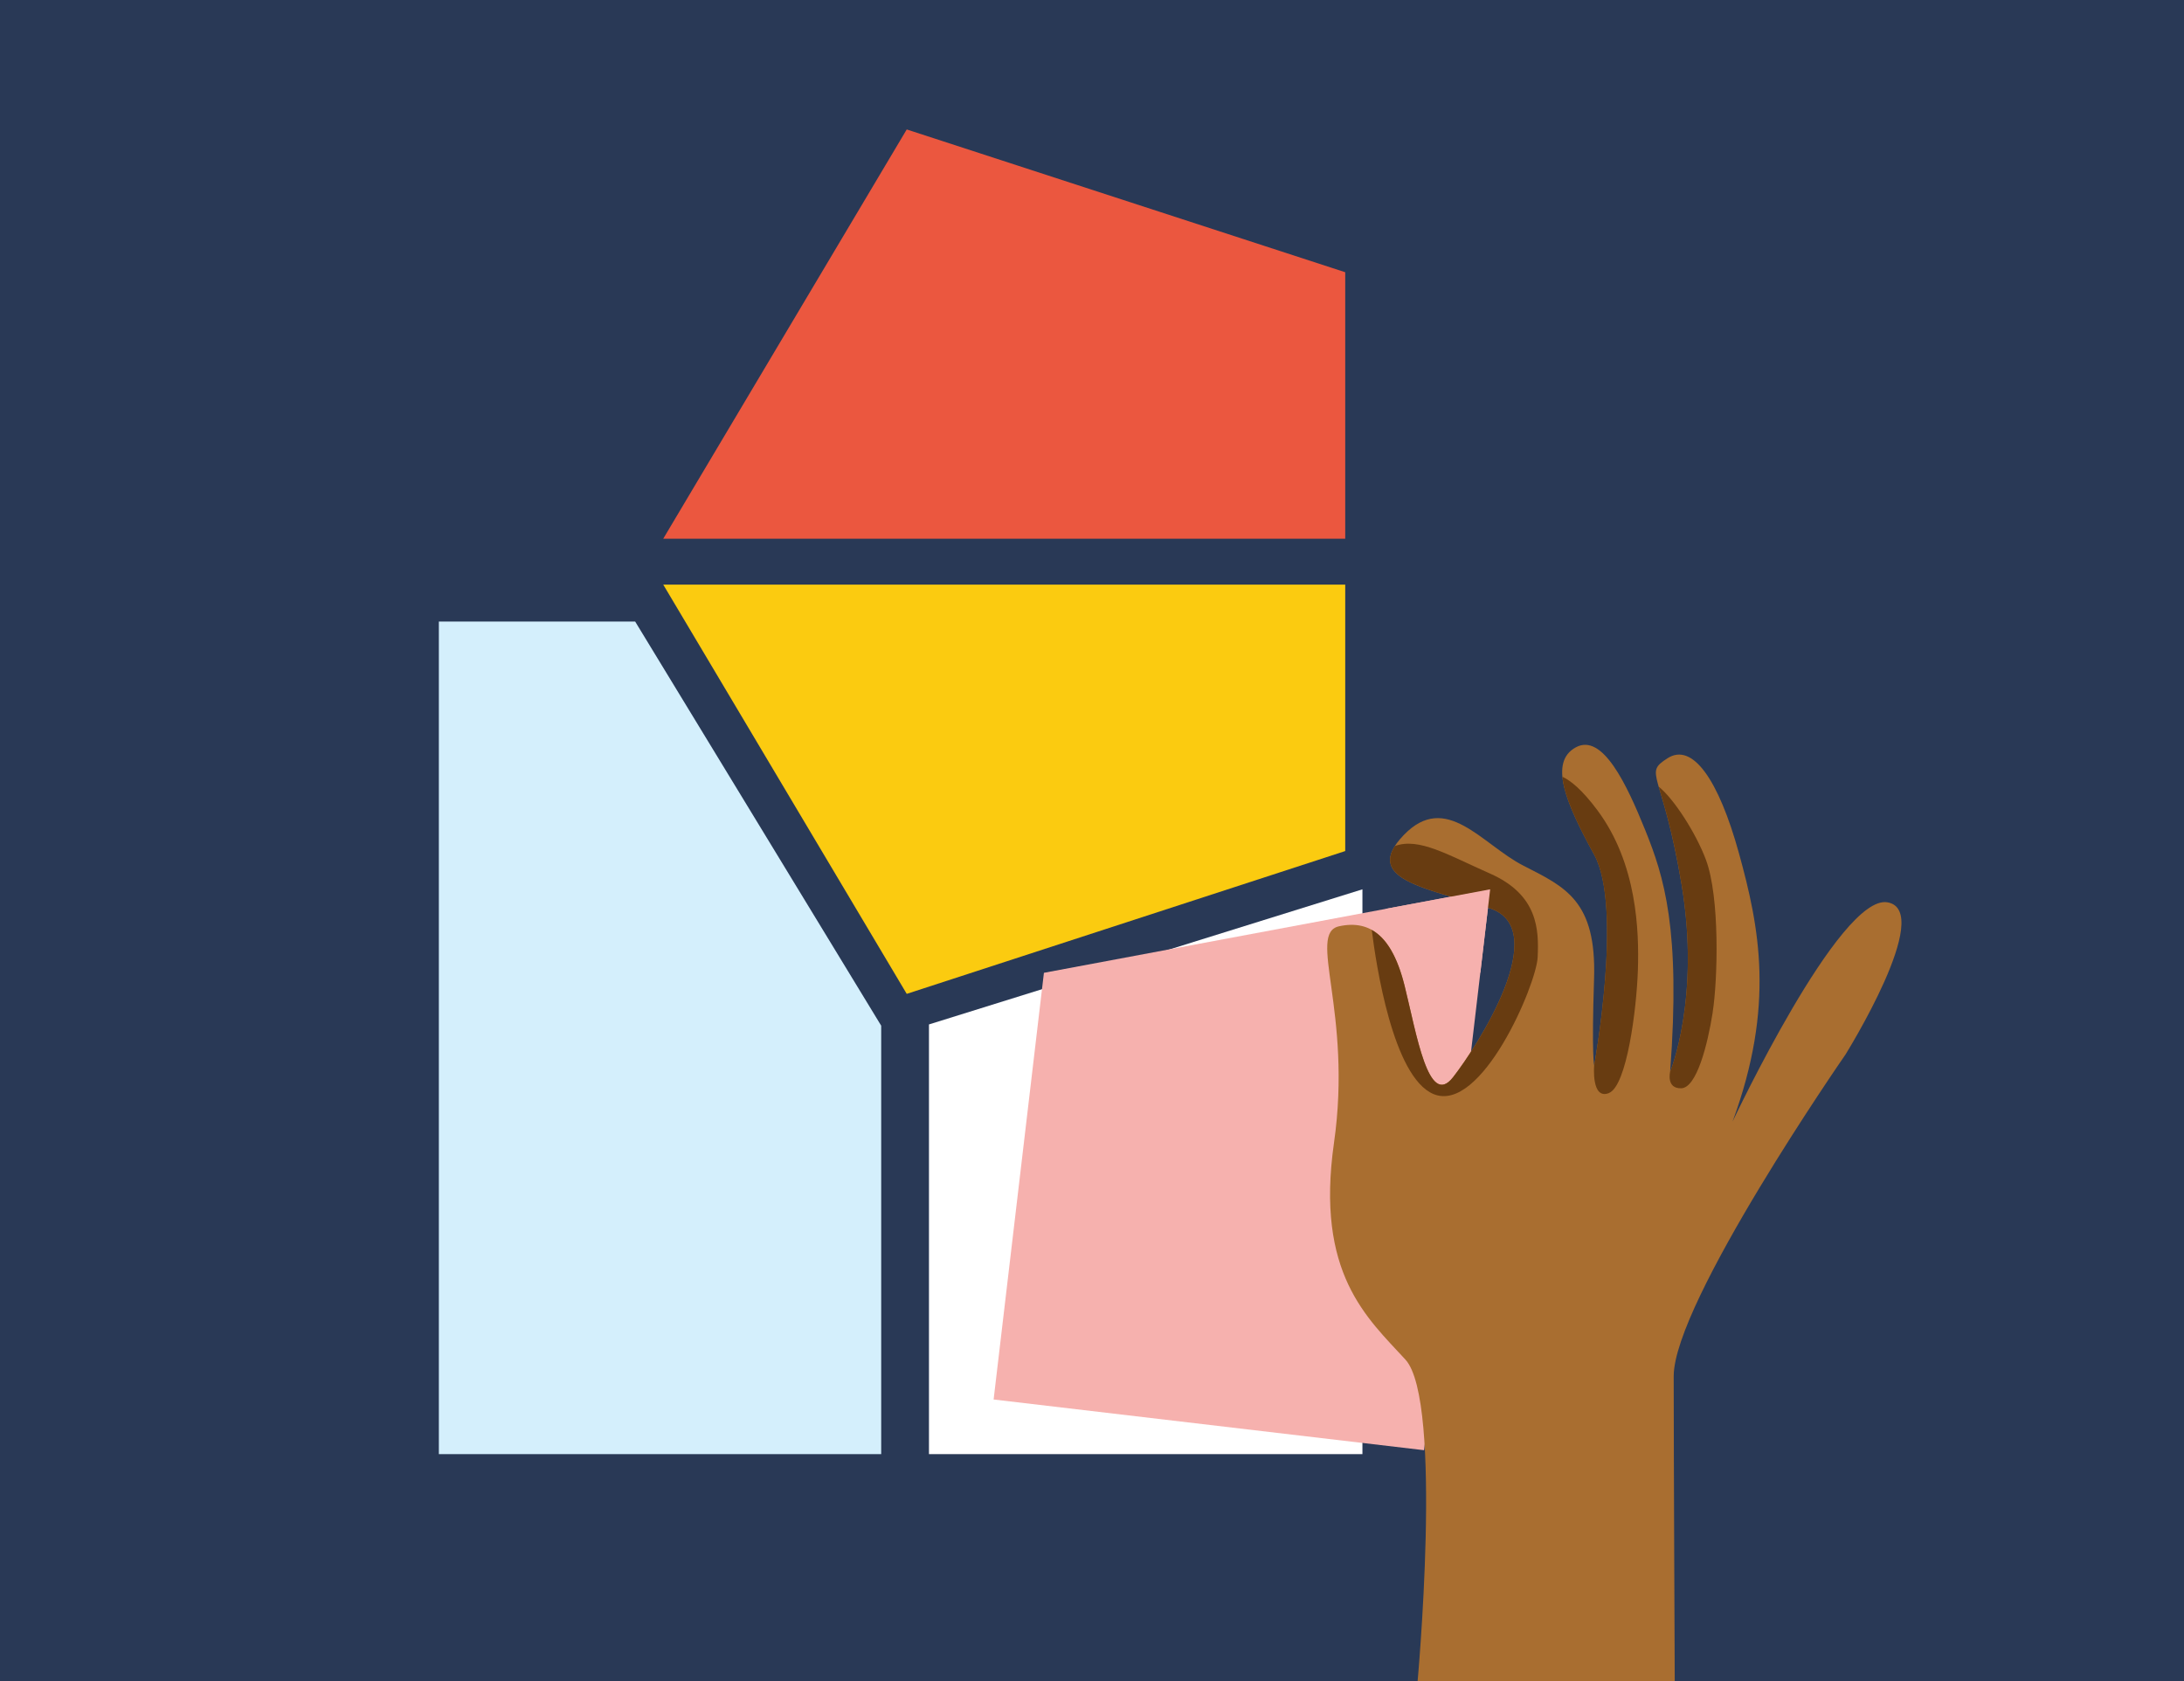
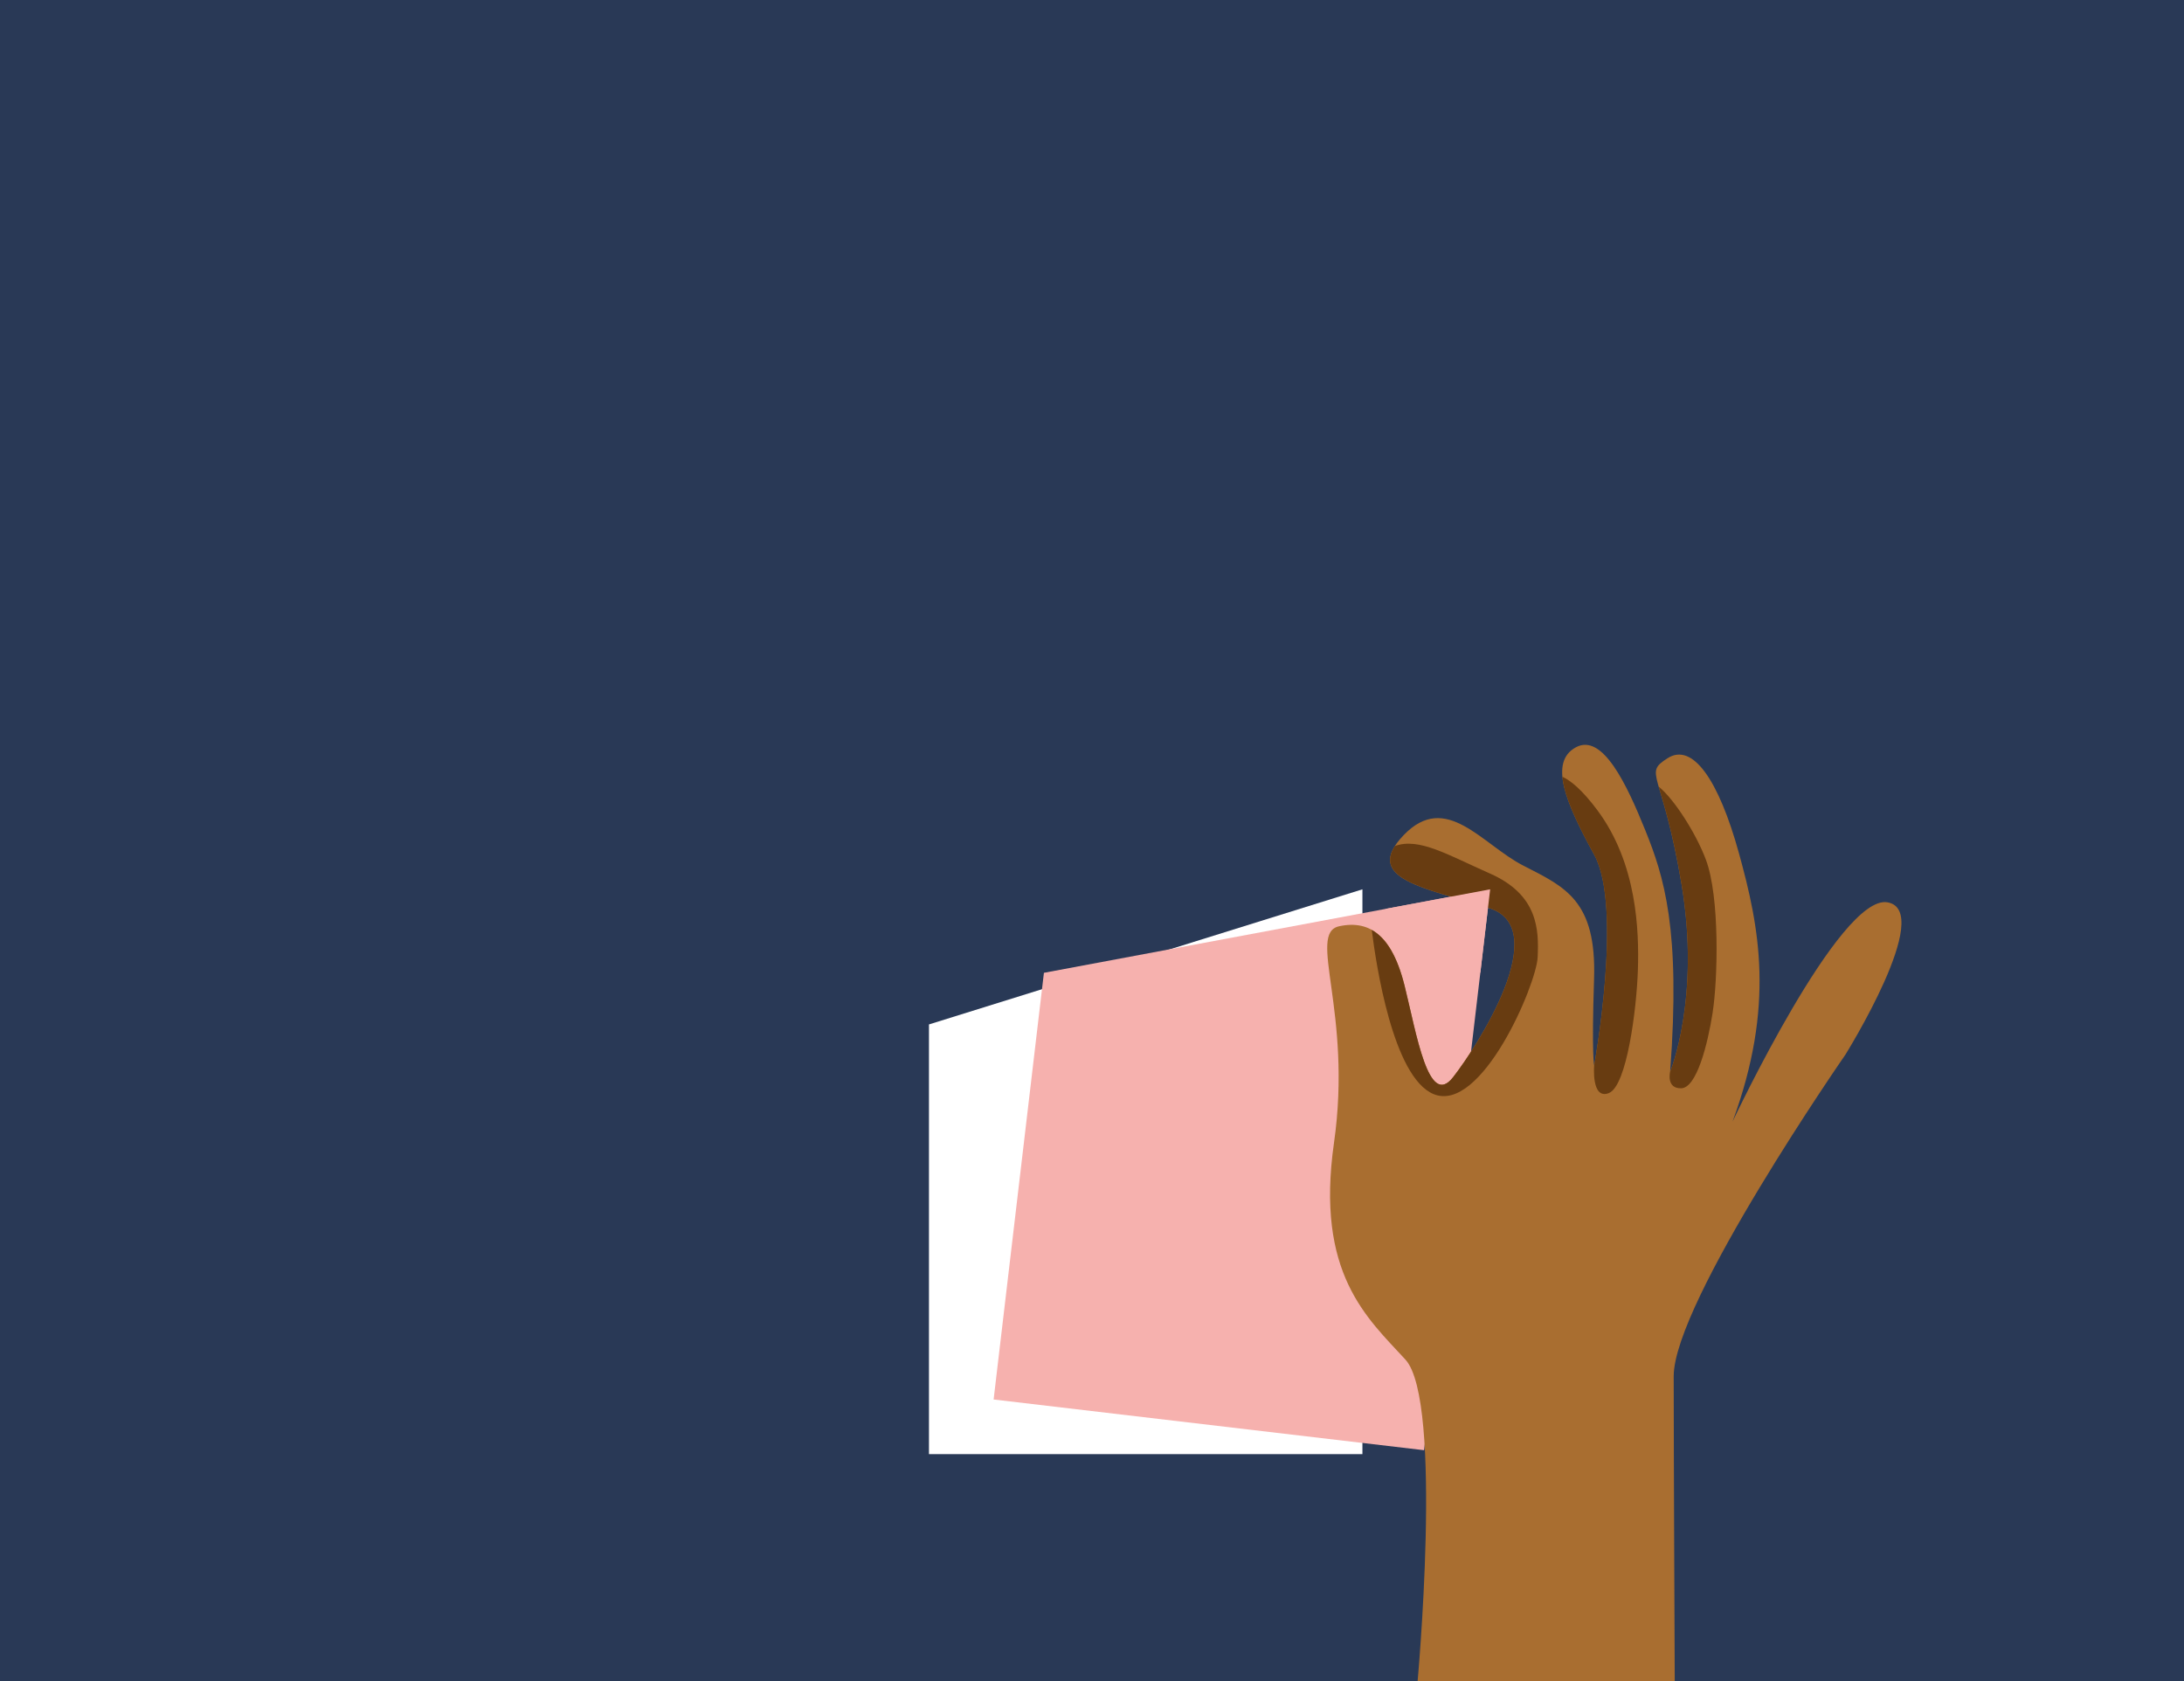
<svg xmlns="http://www.w3.org/2000/svg" id="Laag_1" viewBox="0 0 482.38 371.29">
  <defs>
    <style>.cls-1{fill:#eb573f;}.cls-2{fill:#a96e30;}.cls-3{fill:#f6b1ae;}.cls-4{fill:#fff;}.cls-5{fill:#d4effc;}.cls-6{fill:#683c11;}.cls-7{fill:#fbcb10;}.cls-8{fill:#293956;}</style>
  </defs>
  <rect class="cls-8" width="482.38" height="371.29" />
-   <polygon class="cls-1" points="146.49 118.97 200.27 28.59 297.12 60.12 297.12 118.97 146.49 118.97" />
-   <polygon class="cls-7" points="146.49 129.11 200.27 219.49 297.12 187.95 297.12 129.11 146.49 129.11" />
-   <polygon class="cls-5" points="96.93 137.27 140.29 137.27 194.63 226.52 194.63 321.13 96.93 321.13 96.93 137.27" />
  <polygon class="cls-4" points="205.18 226.24 205.18 321.13 300.92 321.13 300.92 196.4 205.18 226.24" />
  <polygon class="cls-3" points="230.57 214.84 219.46 309.07 314.54 320.27 329.13 196.4 230.57 214.84" />
  <path class="cls-2" d="M313.03,372.18s5.82-62.73-2.62-71.93-19.9-18.96-15.77-47.87-6.01-46.27,1.13-47.82,11.83,2.58,14.45,13.09,5.26,27.22,10.7,20.27,22.15-32.85,8.07-37.35-28.34-6.38-18.96-16.14,17.27,2.06,26.47,6.76,16.14,7.7,15.58,24.96.03,19.15.03,19.15c0,0,6.41-34.91,0-46.55s-9.98-20.46-4.07-23.7,11.26,8.17,15.35,18.3,7.88,21.82,5.49,53.36c0,0,6.76-16.19,2.53-41.39s-8.59-24.35-3.1-27.87,11.26,4.65,15.77,20.98,8.02,33.65-1.41,59.27c0,0,23.65-50.26,34.21-48.43s-9.29,33.65-9.29,33.65c0,0-37.92,54.67-37.92,71s.23,67.38.23,67.38h-57.06" />
-   <path class="cls-6" d="M316.6,241.61c10.56,4.43,22.74-24.14,23.02-30.2.28-6.05.14-13.8-10.56-18.51-9.19-4.05-15.68-8.03-20.98-6.05-4.89,7.69,8.09,9.61,20.91,13.72,14.08,4.5-2.63,30.41-8.07,37.35-5.44,6.95-8.07-9.76-10.7-20.27-1.61-6.44-4-10.47-7.24-12.28.93,7.49,4.66,32.48,13.62,36.24Z" />
+   <path class="cls-6" d="M316.6,241.61c10.56,4.43,22.74-24.14,23.02-30.2.28-6.05.14-13.8-10.56-18.51-9.19-4.05-15.68-8.03-20.98-6.05-4.89,7.69,8.09,9.61,20.91,13.72,14.08,4.5-2.63,30.41-8.07,37.35-5.44,6.95-8.07-9.76-10.7-20.27-1.61-6.44-4-10.47-7.24-12.28.93,7.49,4.66,32.48,13.62,36.24" />
  <path class="cls-6" d="M355.38,241.38c3.94-1.6,6.1-18.51,6.38-27.18s-.19-23.5-8.92-35.23c-3.34-4.49-5.89-6.57-7.75-7.43.39,4.35,3.19,10.28,7.01,17.22,6.41,11.64,0,46.55,0,46.55,0,0-.67,7.67,3.28,6.08Z" />
  <path class="cls-6" d="M378.28,223.54c1.13-7.23,1.6-25.43-1.5-33.69-2.2-5.87-7.06-13.45-10.43-16.13.99,3.47,3.04,9.55,5.06,21.59,4.22,25.2-2.53,41.39-2.53,41.39,0,0-.92,3.73,2.46,3.64,3.38-.09,5.82-9.57,6.95-16.8Z" />
  <polyline class="cls-3" points="326.96 214.84 329.13 196.4 305.96 200.73" />
</svg>